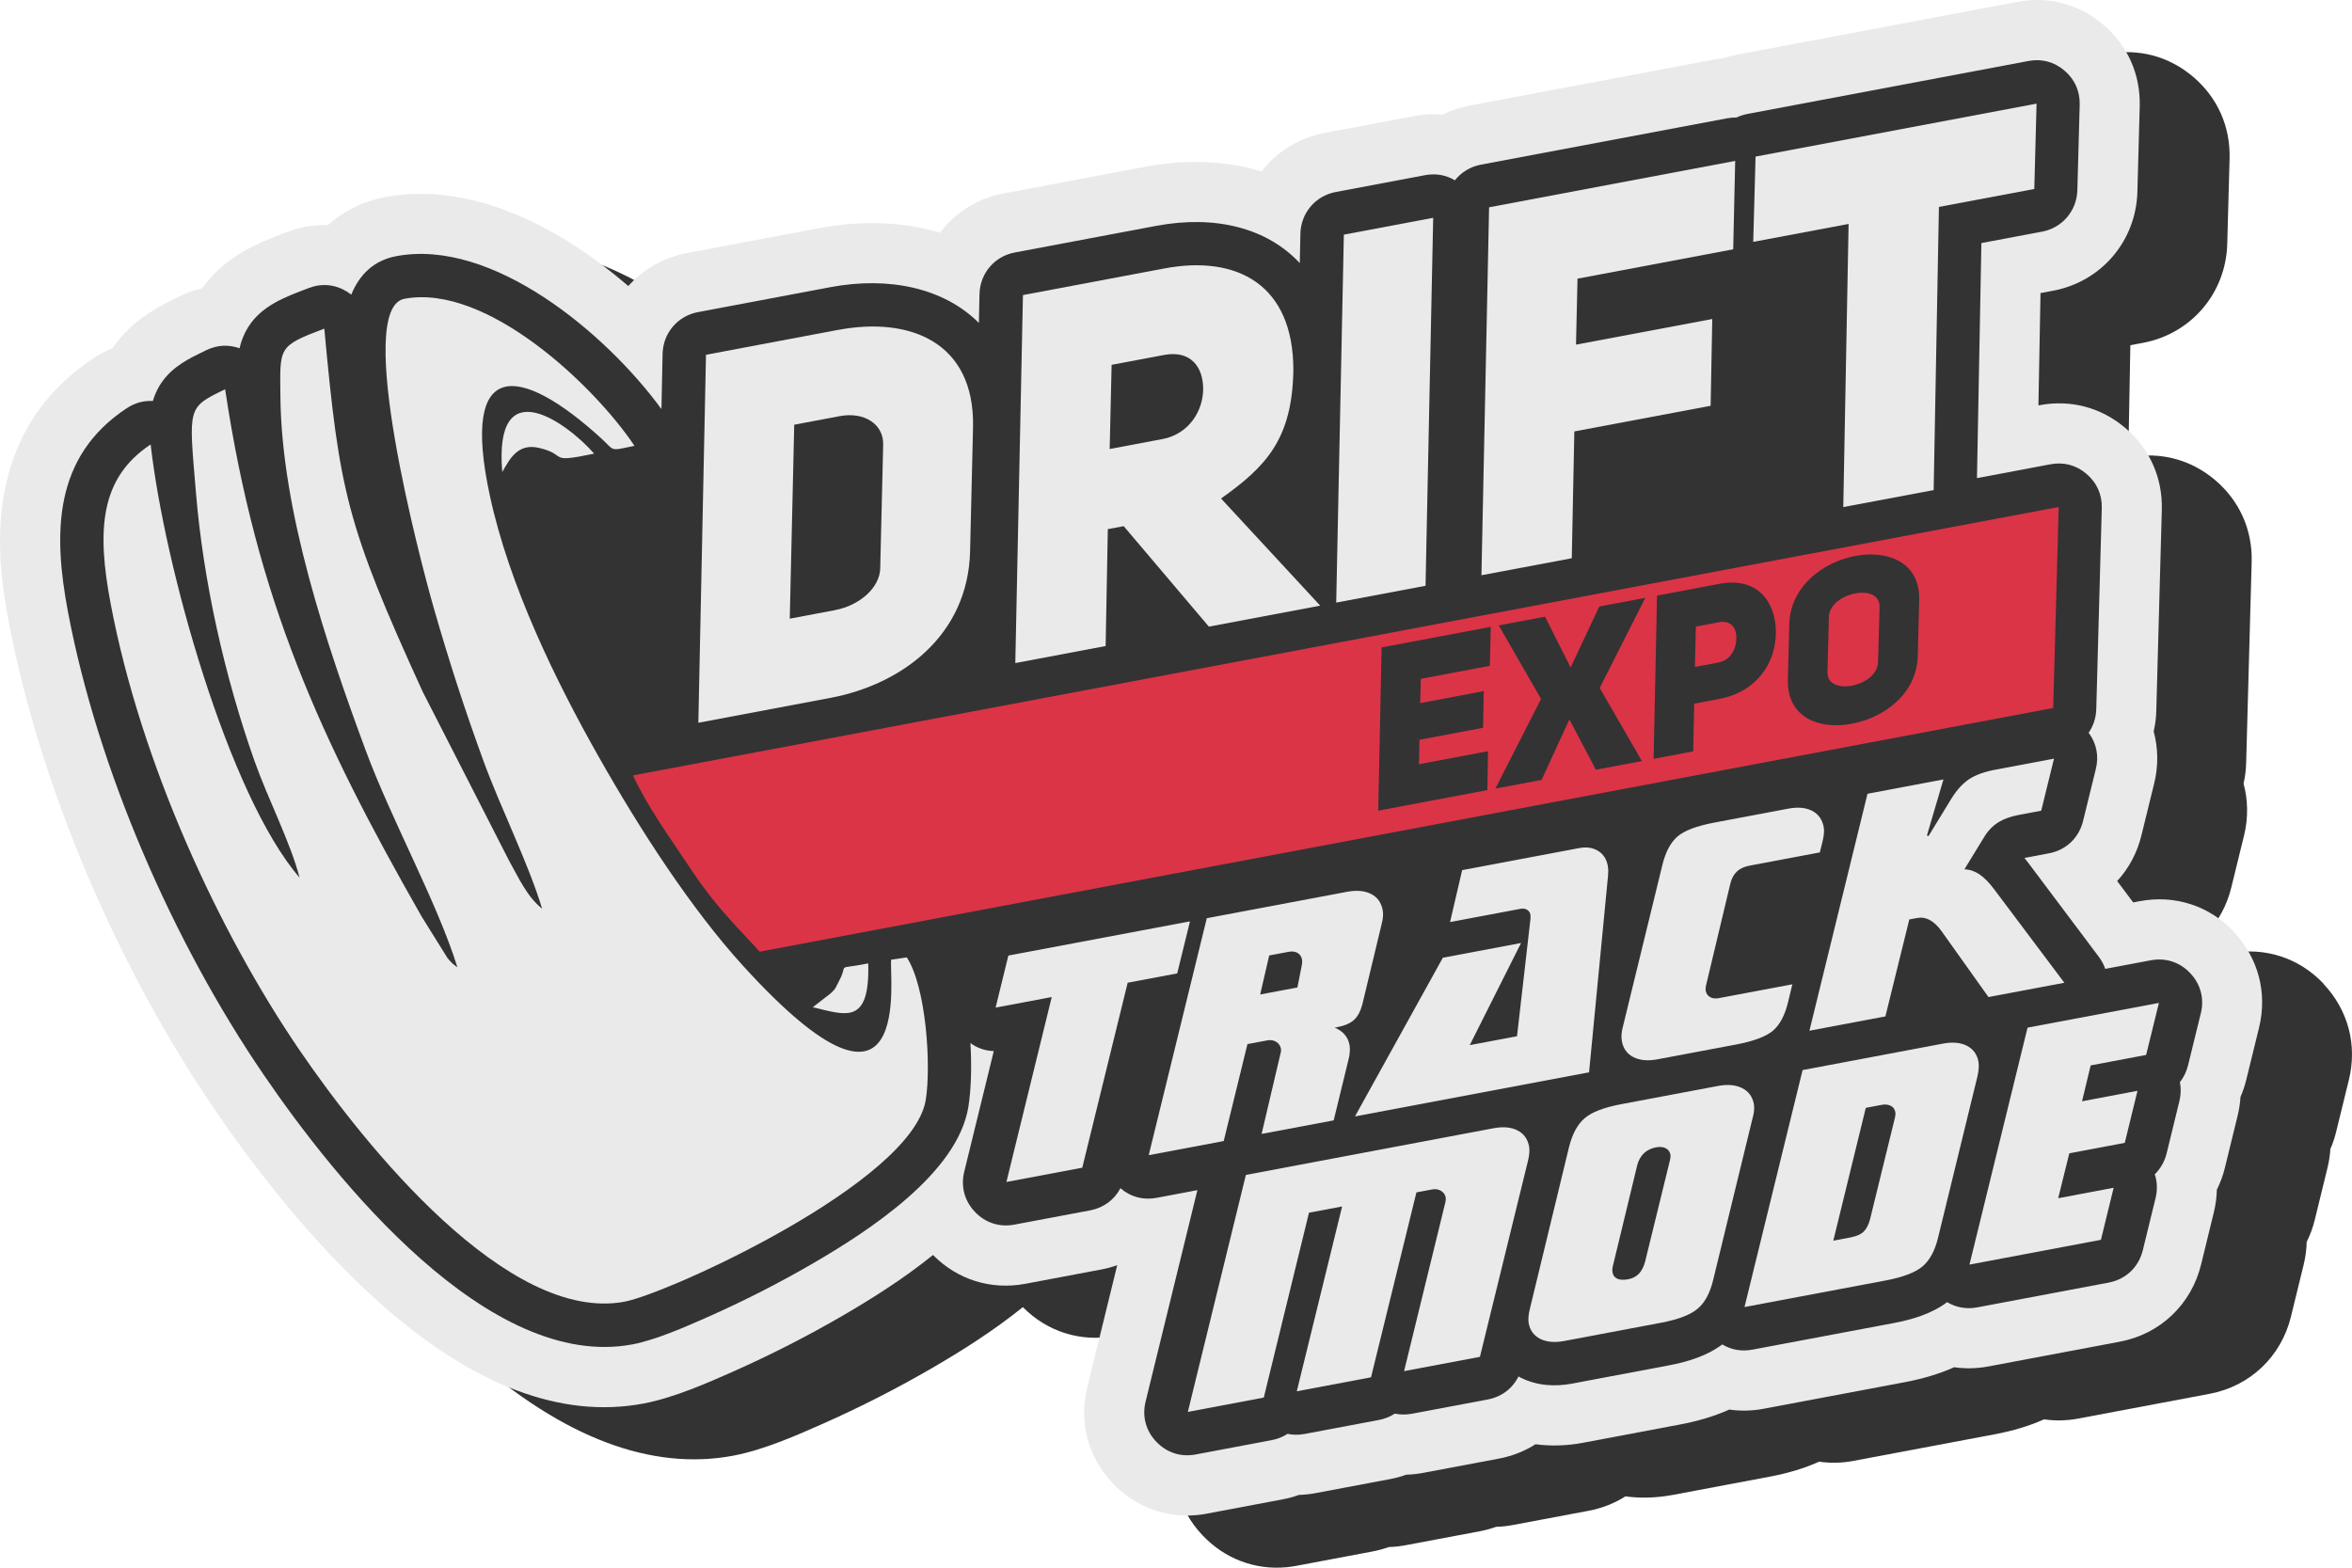
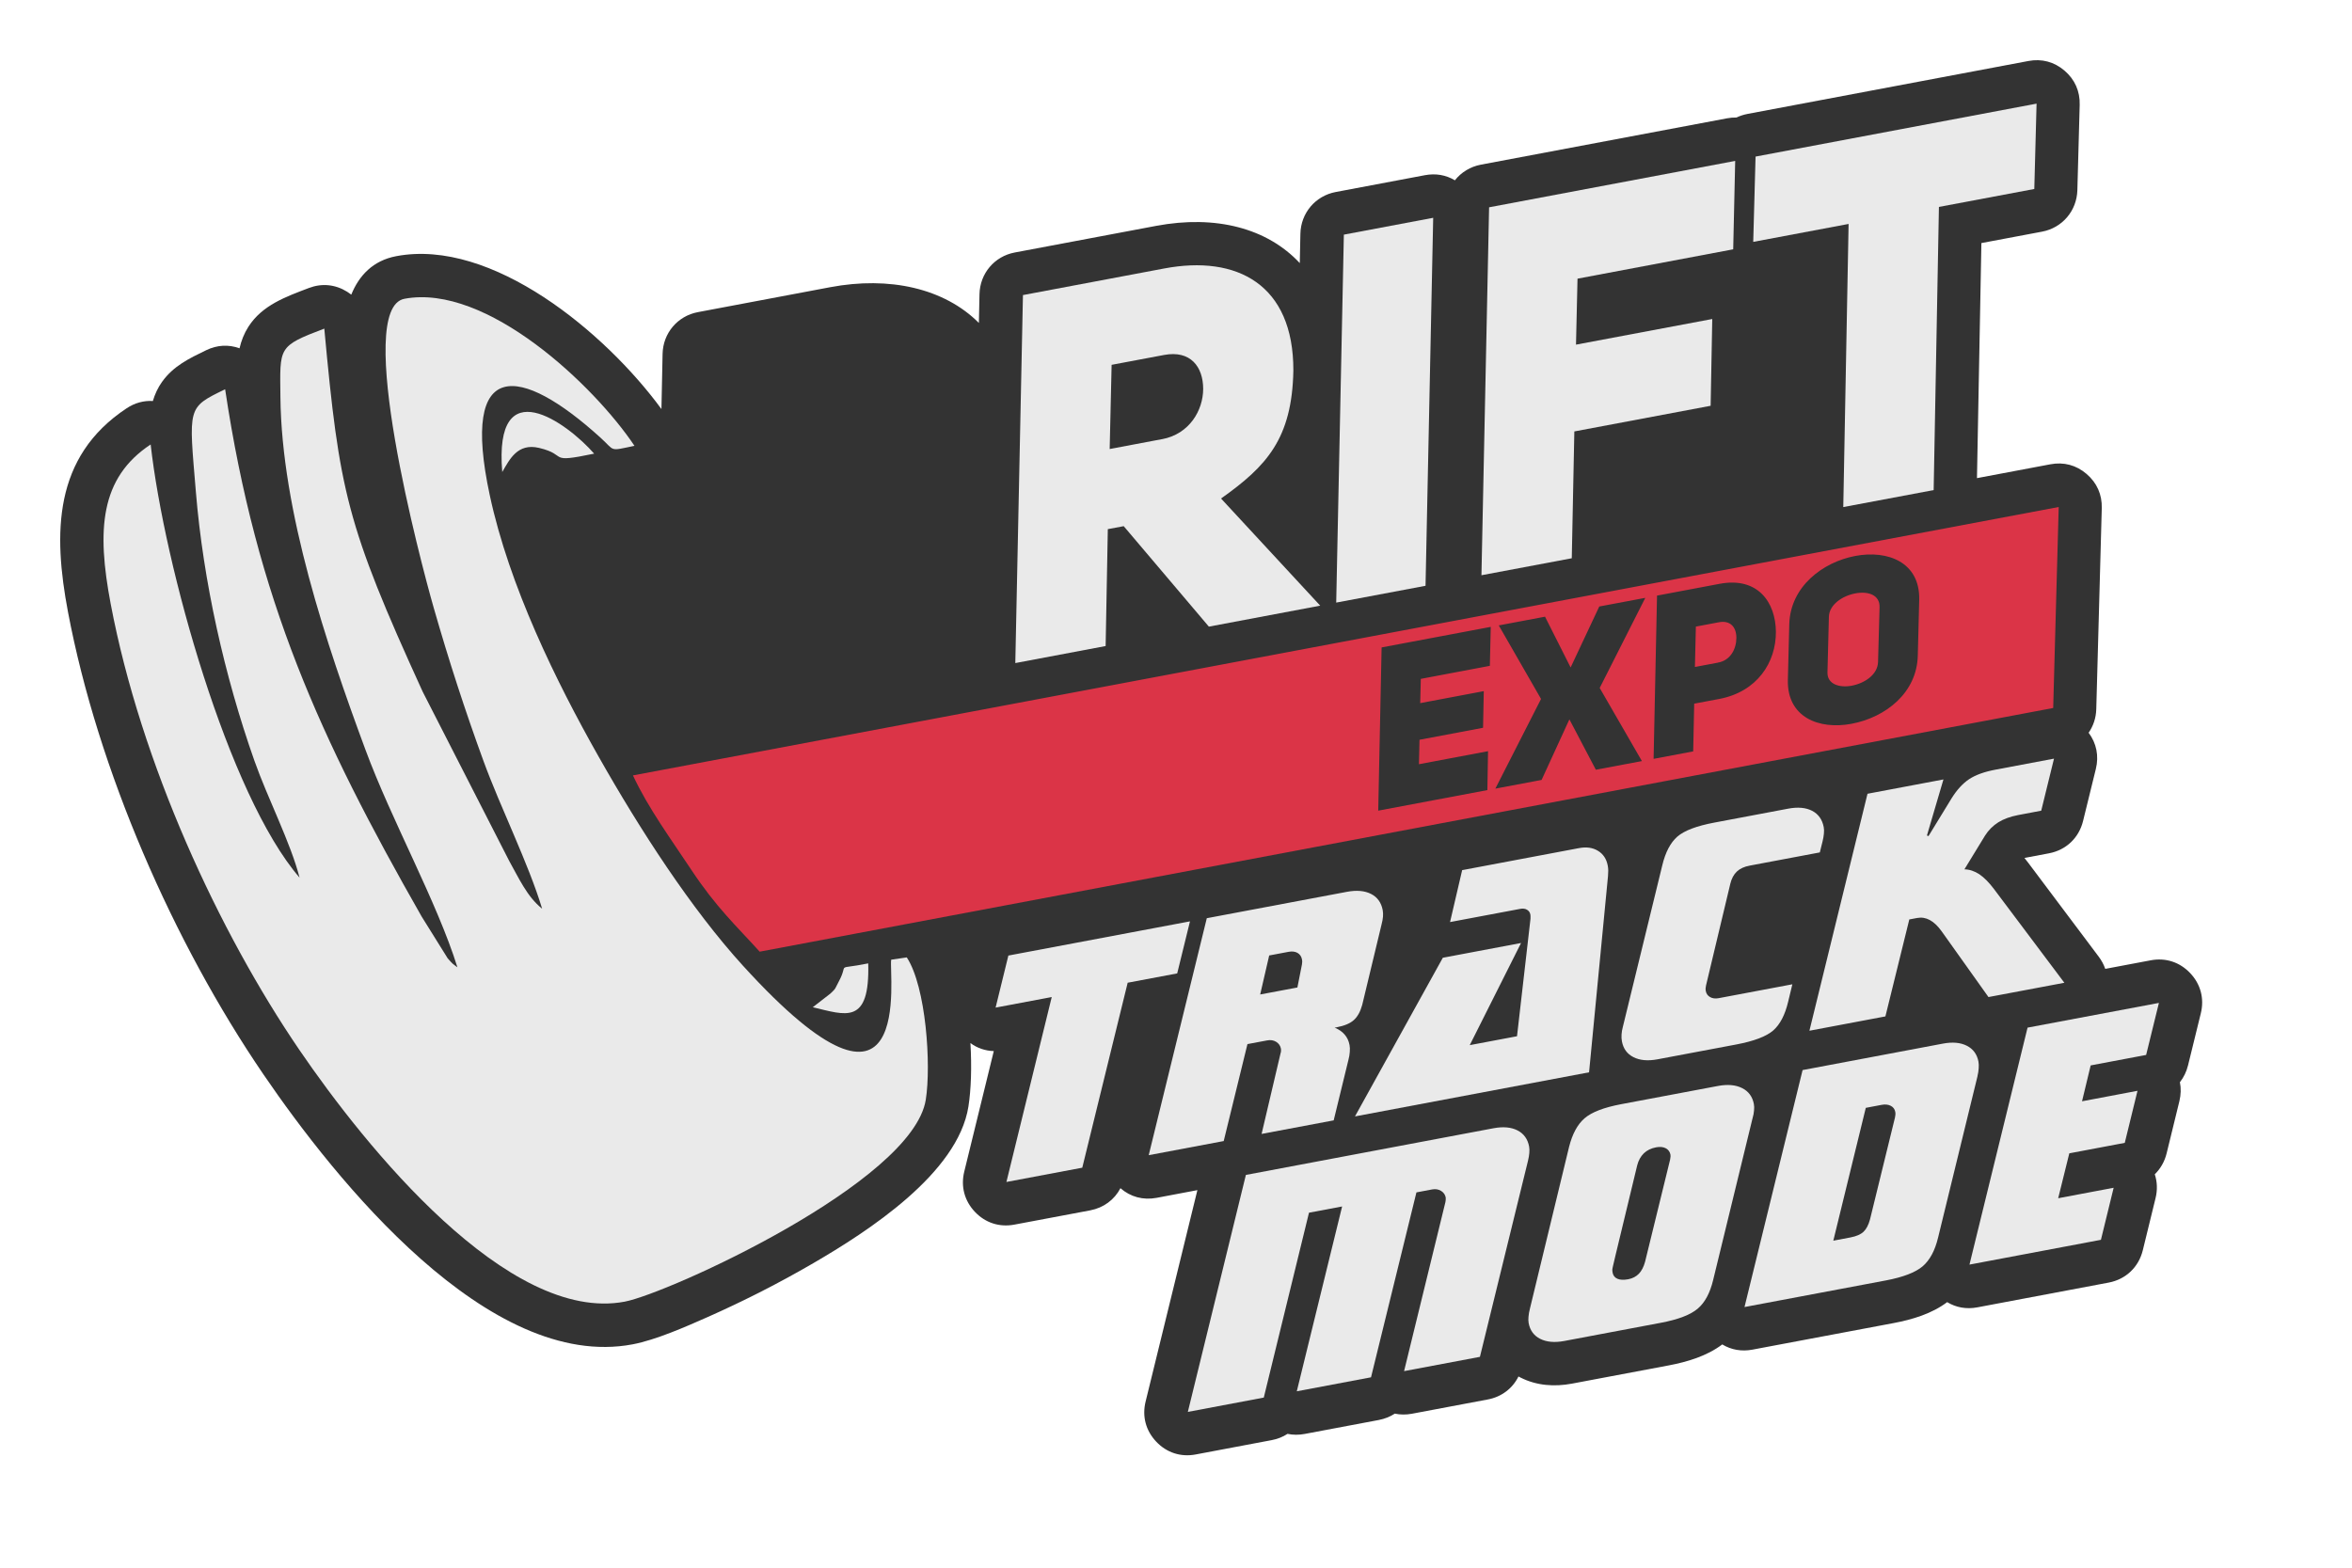
<svg xmlns="http://www.w3.org/2000/svg" width="180" height="120" viewBox="0 0 180 120" fill="none">
-   <path d="M177.839 75.313C175.956 73.318 173.328 72.466 170.631 72.972L170.13 73.066L168.905 71.431C169.788 70.47 170.435 69.279 170.762 67.935L171.74 63.948C172.067 62.615 172.045 61.253 171.7 59.978C171.82 59.465 171.885 58.933 171.9 58.398L172.321 43.012C172.387 40.568 171.402 38.351 169.548 36.767C167.694 35.182 165.354 34.556 162.955 35.008L162.879 35.022L163.038 26.424L164.009 26.242C167.702 25.547 170.351 22.433 170.453 18.668L170.631 12.134C170.697 9.691 169.712 7.473 167.854 5.889C165.997 4.305 163.656 3.682 161.261 4.134L139.755 8.187C139.432 8.249 139.108 8.329 138.796 8.431C138.596 8.453 138.396 8.485 138.196 8.522L119.365 12.069C118.642 12.207 117.944 12.44 117.297 12.764C116.574 12.699 115.832 12.735 115.087 12.877L108.251 14.166C106.259 14.541 104.576 15.616 103.427 17.116C100.738 16.297 97.696 16.158 94.501 16.759L83.692 18.795C81.674 19.174 79.97 20.273 78.821 21.803C76.03 20.969 72.868 20.834 69.557 21.457L59.434 23.365C57.639 23.704 56.09 24.611 54.964 25.885C53.677 24.774 52.336 23.762 50.991 22.881C45.892 19.549 40.829 18.234 36.358 19.079C34.668 19.396 33.185 20.131 31.975 21.22C30.935 21.184 29.885 21.355 28.878 21.741L28.675 21.817C26.756 22.546 24.168 23.529 22.336 26.06C21.765 26.195 21.202 26.391 20.66 26.657L20.613 26.679C19.047 27.437 17.099 28.383 15.55 30.539C15.525 30.576 15.499 30.612 15.474 30.648C14.979 30.849 14.5 31.1 14.046 31.402C4.879 37.466 6.834 47.801 7.569 51.694C9.887 63.955 15.75 77.841 23.248 88.835C26.123 93.052 30.685 99.079 36.064 103.835C43.111 110.062 49.868 112.615 56.149 111.42C58.475 110.98 61.139 109.796 62.905 109.013C65.846 107.709 68.713 106.246 71.432 104.661C73.584 103.409 76.03 101.872 78.28 100.055C80.155 101.952 82.721 102.753 85.353 102.258L91.153 101.165C91.575 101.085 91.982 100.976 92.378 100.834L90.088 110.182C89.434 112.851 90.143 115.524 92.026 117.516C93.734 119.323 96.049 120.193 98.47 119.964C98.721 119.938 98.975 119.905 99.23 119.854L105.041 118.758C105.466 118.678 105.881 118.565 106.284 118.42C106.713 118.409 107.142 118.361 107.571 118.281L113.252 117.211C113.681 117.13 114.095 117.018 114.498 116.872C114.927 116.861 115.356 116.814 115.785 116.733L121.59 115.641C122.607 115.448 123.556 115.073 124.392 114.541C125.562 114.698 126.787 114.661 128.03 114.428L135.434 113.034C136.858 112.764 138.112 112.385 139.221 111.886C140.079 112.01 140.958 111.992 141.834 111.828L152.643 109.792C154.068 109.523 155.326 109.144 156.431 108.645C157.289 108.769 158.172 108.751 159.044 108.587L169.108 106.69C172.198 106.107 174.578 103.846 175.327 100.787L176.301 96.803C176.443 96.224 176.519 95.641 176.534 95.058C176.799 94.523 177.01 93.959 177.152 93.369L178.126 89.385C178.242 88.908 178.315 88.431 178.344 87.954C178.525 87.535 178.675 87.098 178.784 86.646L179.761 82.662C180.415 79.993 179.71 77.32 177.828 75.324L177.839 75.313Z" fill="#333333" />
-   <path d="M170.962 71.323C169.079 69.328 166.451 68.475 163.754 68.981L163.253 69.076L162.028 67.441C162.911 66.48 163.558 65.289 163.885 63.945L164.863 59.958C165.19 58.625 165.168 57.263 164.823 55.988C164.943 55.475 165.008 54.943 165.023 54.408L165.445 39.022C165.51 36.578 164.525 34.36 162.671 32.776C160.818 31.192 158.477 30.566 156.078 31.017L156.002 31.032L156.162 22.434L157.132 22.252C160.825 21.556 163.475 18.443 163.576 14.677L163.754 8.144C163.82 5.701 162.835 3.483 160.978 1.899C159.12 0.315 156.78 -0.308 154.384 0.143L132.879 4.197C132.555 4.258 132.232 4.339 131.919 4.441C131.719 4.462 131.519 4.495 131.319 4.532L112.488 8.079C111.765 8.217 111.067 8.45 110.42 8.774C109.697 8.709 108.956 8.745 108.211 8.887L101.374 10.176C99.382 10.551 97.699 11.626 96.551 13.126C93.861 12.306 90.819 12.168 87.624 12.769L76.815 14.805C74.798 15.183 73.093 16.283 71.945 17.813C69.153 16.979 65.991 16.844 62.68 17.467L52.558 19.375C50.762 19.714 49.214 20.62 48.087 21.895C46.8 20.784 45.459 19.772 44.114 18.891C39.015 15.559 33.952 14.244 29.482 15.089C27.791 15.406 26.308 16.141 25.098 17.23C24.059 17.194 23.008 17.365 22.002 17.751L21.798 17.827C19.879 18.556 17.291 19.539 15.459 22.07C14.889 22.204 14.325 22.401 13.784 22.667L13.736 22.689C12.17 23.446 10.222 24.393 8.673 26.549C8.648 26.585 8.623 26.622 8.597 26.658C8.103 26.859 7.623 27.11 7.169 27.412C-1.998 33.475 -0.042 43.81 0.692 47.703C3.011 59.965 8.873 73.85 16.372 84.845C19.247 89.062 23.808 95.088 29.187 99.844C36.235 106.072 42.991 108.625 49.272 107.43C51.598 106.989 54.262 105.806 56.029 105.023C58.969 103.719 61.837 102.255 64.555 100.671C66.707 99.418 69.153 97.882 71.403 96.064C73.278 97.962 75.844 98.763 78.476 98.268L84.277 97.175C84.698 97.095 85.105 96.986 85.501 96.844L83.212 106.192C82.558 108.861 83.266 111.534 85.149 113.526C86.857 115.332 89.172 116.203 91.593 115.973C91.844 115.948 92.098 115.915 92.353 115.864L98.165 114.768C98.59 114.688 99.004 114.575 99.407 114.429C99.836 114.418 100.265 114.371 100.694 114.291L106.375 113.22C106.804 113.14 107.218 113.027 107.622 112.882C108.051 112.871 108.48 112.823 108.908 112.743L114.713 111.651C115.731 111.458 116.679 111.083 117.515 110.551C118.685 110.708 119.91 110.671 121.153 110.438L128.557 109.043C129.982 108.774 131.236 108.395 132.344 107.896C133.202 108.02 134.082 108.002 134.958 107.838L145.767 105.802C147.192 105.533 148.449 105.154 149.554 104.655C150.412 104.779 151.295 104.761 152.167 104.597L162.232 102.7C165.321 102.117 167.702 99.855 168.45 96.796L169.424 92.812C169.566 92.234 169.642 91.651 169.657 91.068C169.922 90.533 170.133 89.968 170.275 89.378L171.249 85.394C171.365 84.917 171.438 84.44 171.467 83.963C171.649 83.544 171.798 83.108 171.907 82.656L172.885 78.672C173.539 76.003 172.834 73.33 170.951 71.334L170.962 71.323Z" fill="#EAEAEA" />
  <path fill-rule="evenodd" clip-rule="evenodd" d="M149.023 99.669C147.85 100.557 146.356 101.005 144.927 101.275L134.114 103.31C133.286 103.467 132.49 103.325 131.806 102.91C130.632 103.798 129.135 104.246 127.71 104.516L120.307 105.911C118.969 106.162 117.602 106.071 116.37 105.448C116.316 105.423 116.265 105.393 116.21 105.364C115.756 106.282 114.913 106.927 113.862 107.123L108.058 108.216C107.607 108.3 107.164 108.296 106.746 108.208C106.386 108.442 105.975 108.605 105.528 108.693L99.847 109.763C99.397 109.847 98.953 109.844 98.535 109.756C98.179 109.989 97.768 110.153 97.318 110.237L91.506 111.333C90.365 111.548 89.285 111.198 88.486 110.353C87.686 109.509 87.395 108.409 87.675 107.28L91.637 91.1L88.515 91.69C87.49 91.883 86.512 91.621 85.749 90.951C85.287 91.836 84.462 92.451 83.434 92.648L77.629 93.74C76.488 93.955 75.408 93.606 74.609 92.761C73.809 91.916 73.518 90.816 73.795 89.683L76.055 80.456C75.405 80.437 74.794 80.23 74.267 79.844C74.376 81.661 74.318 83.391 74.115 84.698C73.304 89.833 66.391 94.275 62.251 96.686C59.649 98.201 56.926 99.585 54.171 100.809C52.51 101.544 50.203 102.564 48.418 102.903C37.405 104.993 25.672 90.321 20.163 82.243C13.26 72.127 7.492 58.937 5.203 46.843C4.065 40.827 4.072 34.968 9.695 31.25C10.316 30.838 11.007 30.652 11.698 30.696C11.857 30.164 12.086 29.669 12.399 29.232C13.275 28.008 14.474 27.44 15.779 26.807C16.612 26.402 17.495 26.355 18.331 26.661C18.462 26.089 18.676 25.536 19.01 25.011C20.075 23.351 21.885 22.713 23.634 22.047C24.633 21.665 25.658 21.767 26.567 22.331C26.676 22.4 26.781 22.473 26.883 22.553C27.475 21.104 28.529 19.946 30.332 19.607C37.649 18.227 46.324 25.445 50.62 31.311L50.708 27.091C50.74 25.503 51.853 24.188 53.408 23.893L63.531 21.985C68.067 21.129 72.268 22.065 74.914 24.72L74.961 22.52C74.994 20.933 76.106 19.618 77.662 19.327L88.471 17.291C93.058 16.428 96.991 17.477 99.473 20.139L99.52 17.896C99.553 16.308 100.665 14.993 102.221 14.698L109.057 13.409C109.879 13.256 110.657 13.391 111.344 13.802C111.823 13.194 112.518 12.757 113.335 12.604L132.166 9.057C132.413 9.01 132.653 8.992 132.893 8.995C133.151 8.872 133.431 8.781 133.729 8.722L155.235 4.669C156.253 4.476 157.209 4.731 157.997 5.405C158.786 6.078 159.19 6.985 159.16 8.023L158.982 14.556C158.939 16.137 157.83 17.44 156.282 17.732L151.637 18.606L151.299 36.599L156.921 35.539C157.939 35.346 158.899 35.601 159.687 36.279C160.476 36.952 160.88 37.859 160.85 38.897L160.429 54.283C160.411 54.953 160.2 55.576 159.844 56.089C160.443 56.887 160.643 57.863 160.396 58.861L159.418 62.844C159.102 64.137 158.117 65.07 156.812 65.317L155.042 65.652C155.013 65.659 154.973 65.667 154.933 65.674C155.035 65.802 155.137 65.929 155.235 66.06L160.614 73.227C160.836 73.522 161.003 73.835 161.116 74.163L164.598 73.507C165.739 73.292 166.822 73.646 167.618 74.49C168.418 75.335 168.709 76.439 168.429 77.568L167.451 81.552C167.331 82.036 167.12 82.473 166.829 82.837C166.924 83.303 166.909 83.795 166.789 84.294L165.815 88.278C165.659 88.915 165.343 89.461 164.907 89.887C165.096 90.463 165.121 91.085 164.965 91.716L163.991 95.699C163.675 96.996 162.69 97.928 161.385 98.176L151.324 100.073C150.496 100.23 149.7 100.088 149.016 99.672L149.023 99.669Z" fill="#333333" />
  <path fill-rule="evenodd" clip-rule="evenodd" d="M41.483 69.552C40.331 68.631 39.702 67.204 38.965 65.892L32.346 52.943C26.505 40.15 25.978 37.633 24.819 25.153C21.242 26.515 21.424 26.552 21.46 30.379C21.547 39.141 24.997 49.356 27.963 57.375C29.973 62.815 33.44 69.021 35.006 74.043C34.632 73.762 34.683 73.835 34.261 73.354L32.27 70.16C24.466 56.475 19.639 45.882 17.23 29.797C14.293 31.22 14.449 31.122 14.991 37.655C15.554 44.487 17.186 51.756 19.468 58.227C20.49 61.122 22.249 64.523 22.925 67.178C17.477 60.878 12.574 43.318 11.53 34.021C7.645 36.592 7.398 40.569 8.47 46.22C10.785 58.453 16.757 71.344 22.91 80.364C27.959 87.768 38.885 101.329 47.811 99.636C51.129 99.006 69.855 90.496 70.851 84.177C71.272 81.515 70.876 75.543 69.397 73.285L68.205 73.46C67.994 74.49 70.127 88.5 56.858 73.919C52.9 69.57 48.978 63.514 45.797 57.888C42.574 52.189 38.972 44.866 37.482 37.906C35.199 27.269 39.833 27.954 45.947 33.493C47.106 34.545 46.572 34.538 48.556 34.126C45.492 29.534 37.245 21.686 30.954 22.87C27.039 23.609 32.193 43.038 33.193 46.526C34.345 50.55 35.588 54.381 37.005 58.26C38.325 61.868 40.437 66.078 41.487 69.549L41.483 69.552Z" fill="#EAEAEA" />
  <path fill-rule="evenodd" clip-rule="evenodd" d="M58.141 72.846L157.132 54.194L157.554 38.808L48.44 59.354C49.614 61.87 51.355 64.237 52.917 66.597C54.833 69.485 56.352 70.869 58.141 72.85V72.846ZM136.935 47.777C137.015 44.897 139.497 43.025 141.987 42.555C144.477 42.085 146.945 43.043 146.879 45.905L146.77 50.177C146.705 53.035 144.309 54.911 141.7 55.403C139.21 55.872 136.76 54.911 136.826 52.049L136.935 47.773V47.777ZM139.857 51.481L139.966 47.209C139.995 46.273 141.009 45.607 141.991 45.421C142.976 45.235 143.873 45.541 143.844 46.477L143.728 50.665C143.703 51.652 142.688 52.304 141.707 52.489C140.791 52.66 139.843 52.384 139.857 51.484V51.481ZM126.809 45.592L131.603 44.689C134.536 44.135 135.892 46.113 135.91 48.36C135.924 50.712 134.471 52.955 131.574 53.502L129.658 53.862L129.582 57.515L126.551 58.087L126.813 45.592H126.809ZM131.476 50.723L129.713 51.054L129.786 47.963L131.548 47.631C132.432 47.464 132.89 48.01 132.886 48.837C132.879 49.682 132.428 50.559 131.476 50.719V50.723ZM122.389 46.426L125.915 45.763L122.426 52.66L125.657 58.258L122.131 58.92L120.107 55.064L117.98 59.7L114.44 60.366L117.937 53.502L114.702 47.872L118.242 47.205L120.201 51.091L122.393 46.426H122.389ZM108.69 53.822L113.554 52.904L113.499 55.709L108.636 56.626L108.592 58.498L113.881 57.5L113.83 60.479L105.477 62.052L105.736 49.558L114.088 47.985L114.019 50.967L108.734 51.965L108.69 53.819V53.822Z" fill="#DB3447" />
  <path fill-rule="evenodd" clip-rule="evenodd" d="M38.438 36.131C38.994 35.17 39.608 33.895 41.254 34.285C43.551 34.828 41.785 35.494 45.471 34.725C43.403 32.362 37.78 28.258 38.438 36.131Z" fill="#EAEAEA" />
  <path fill-rule="evenodd" clip-rule="evenodd" d="M62.197 77.097C64.716 77.691 66.58 78.514 66.446 73.743C63.8 74.278 65.014 73.619 64.189 75.138C63.898 75.673 64.01 75.633 63.545 76.059L62.2 77.101L62.197 77.097Z" fill="#EAEAEA" />
-   <path fill-rule="evenodd" clip-rule="evenodd" d="M64.152 25.253C69.575 24.229 74.602 26.137 74.467 32.7L74.242 42.172C74.1 48.657 68.99 52.394 63.567 53.417L53.445 55.325L54.03 27.157L64.152 25.249V25.253ZM63.916 46.698C65.788 46.345 67.347 44.983 67.365 43.472L67.591 34C67.605 32.452 66.129 31.502 64.258 31.855L60.783 32.51L60.441 47.357L63.916 46.702V46.698Z" fill="#EAEAEA" />
  <path fill-rule="evenodd" clip-rule="evenodd" d="M86.003 40.275L84.782 40.504L84.615 49.451L77.702 50.755L78.287 22.587L89.096 20.551C94.672 19.499 98.997 21.779 98.982 28.359C98.884 33.57 96.947 35.679 93.447 38.159L101.036 46.36L92.516 47.966L86 40.278L86.003 40.275ZM88.936 33.617C91.037 33.221 92.073 31.403 92.08 29.776C92.08 28.071 91.106 26.789 89.082 27.172L85.073 27.926L84.924 34.371L88.936 33.614V33.617Z" fill="#EAEAEA" />
  <path fill-rule="evenodd" clip-rule="evenodd" d="M109.097 44.84L102.261 46.126L102.846 17.961L109.683 16.672L109.097 44.84Z" fill="#EAEAEA" />
  <path fill-rule="evenodd" clip-rule="evenodd" d="M120.612 26.381L131.04 24.419L130.916 31.061L120.485 33.024L120.289 42.732L113.376 44.032L113.961 15.868L132.795 12.317L132.643 19.084L120.728 21.331L120.612 26.381Z" fill="#EAEAEA" />
  <path fill-rule="evenodd" clip-rule="evenodd" d="M148.387 15.839L147.984 37.514L141.067 38.814L141.474 17.142L134.176 18.515L134.354 11.986L155.86 7.933L155.686 14.466L148.387 15.839Z" fill="#EAEAEA" />
  <path fill-rule="evenodd" clip-rule="evenodd" d="M86.301 75.227L82.827 89.382L77.022 90.475L80.49 76.32L76.194 77.128L77.171 73.144L91.07 70.526L90.092 74.51L86.301 75.223V75.227ZM98.008 80.599L96.551 86.797L102.068 85.759L103.199 81.116C103.253 80.908 103.29 80.711 103.3 80.515C103.315 80.318 103.311 80.151 103.282 79.998C103.224 79.684 103.101 79.415 102.908 79.193C102.715 78.967 102.461 78.792 102.141 78.665L102.29 78.636C102.879 78.523 103.322 78.341 103.609 78.082C103.896 77.824 104.111 77.434 104.253 76.913L105.732 70.759C105.79 70.544 105.826 70.344 105.841 70.162C105.856 69.98 105.845 69.816 105.819 69.666C105.71 69.091 105.416 68.676 104.929 68.428C104.442 68.18 103.831 68.126 103.09 68.264L92.357 70.285L87.912 88.424L93.651 87.343L95.468 79.921L96.984 79.637C97.242 79.59 97.467 79.626 97.663 79.746C97.863 79.867 97.983 80.041 98.027 80.26C98.038 80.318 98.041 80.376 98.037 80.431C98.037 80.489 98.027 80.544 98.012 80.599H98.008ZM96.442 76.123L97.132 73.137L98.626 72.856C98.888 72.809 99.113 72.835 99.299 72.94C99.484 73.049 99.597 73.21 99.64 73.435C99.651 73.501 99.662 73.567 99.659 73.628C99.659 73.694 99.648 73.763 99.637 73.832L99.291 75.588L96.442 76.123ZM111.907 66.604L120.837 64.921C121.412 64.812 121.899 64.881 122.298 65.129C122.698 65.373 122.949 65.751 123.044 66.272C123.065 66.389 123.08 66.509 123.08 66.636C123.08 66.764 123.073 66.902 123.062 67.052L121.612 82.081L103.697 85.457L110.421 73.312L116.407 72.183L112.481 80.001L116.098 79.32L117.13 70.322C117.13 70.322 117.13 70.296 117.13 70.267C117.137 70.165 117.13 70.074 117.119 70.001C117.09 69.838 116.999 69.714 116.857 69.633C116.716 69.55 116.541 69.532 116.334 69.572L110.973 70.58L111.9 66.604H111.907ZM137.168 75.344L131.527 76.407C131.272 76.454 131.054 76.425 130.876 76.323C130.694 76.221 130.585 76.068 130.545 75.861C130.531 75.784 130.527 75.715 130.531 75.646C130.534 75.58 130.549 75.507 130.563 75.435L132.424 67.638C132.519 67.245 132.69 66.931 132.926 66.709C133.166 66.484 133.497 66.334 133.915 66.258L139.272 65.249L139.483 64.4C139.534 64.189 139.57 63.985 139.585 63.8C139.603 63.614 139.599 63.454 139.57 63.308C139.461 62.736 139.167 62.318 138.687 62.066C138.203 61.815 137.589 61.76 136.84 61.902L131.2 62.966C129.844 63.221 128.899 63.578 128.368 64.04C127.841 64.502 127.456 65.234 127.216 66.236L124.199 78.599C124.141 78.807 124.109 79.004 124.098 79.189C124.083 79.375 124.098 79.546 124.127 79.714C124.232 80.274 124.527 80.679 125.014 80.923C125.497 81.167 126.107 81.225 126.842 81.087L132.861 79.954C134.231 79.695 135.172 79.338 135.703 78.88C136.226 78.421 136.608 77.692 136.848 76.68L137.171 75.34L137.168 75.344ZM147.464 63.949L147.588 64L149.347 61.123C149.758 60.46 150.212 59.965 150.706 59.637C151.204 59.313 151.88 59.069 152.745 58.909L157.194 58.071L156.216 62.055L154.446 62.39C153.858 62.503 153.349 62.685 152.938 62.94C152.524 63.199 152.182 63.541 151.913 63.967L150.339 66.542C150.736 66.553 151.11 66.68 151.481 66.921C151.844 67.168 152.222 67.547 152.607 68.06L157.987 75.227L152.179 76.32L148.66 71.378C148.638 71.349 148.613 71.316 148.587 71.276C148.013 70.478 147.392 70.143 146.723 70.267L146.12 70.38L144.291 77.802L138.476 78.898L142.921 60.759L148.733 59.663L147.472 63.945L147.464 63.949Z" fill="#EAEAEA" />
-   <path fill-rule="evenodd" clip-rule="evenodd" d="M102.715 92.35L100.178 92.827L96.718 106.979L90.906 108.075L95.348 89.936L114.299 86.363C115.037 86.225 115.651 86.28 116.134 86.527C116.621 86.775 116.919 87.194 117.025 87.765C117.05 87.907 117.057 88.071 117.039 88.257C117.025 88.443 116.988 88.647 116.937 88.858L113.259 103.861L107.455 104.954L110.617 92.022C110.628 91.968 110.639 91.91 110.642 91.848C110.642 91.789 110.642 91.731 110.642 91.669C110.602 91.451 110.482 91.276 110.283 91.156C110.086 91.036 109.861 90.999 109.603 91.046L108.4 91.272L104.925 105.427L99.244 106.498L102.715 92.343V92.35ZM127.812 88.774C127.83 88.658 127.845 88.577 127.848 88.523C127.848 88.468 127.848 88.428 127.841 88.384C127.798 88.162 127.678 87.998 127.478 87.893C127.281 87.791 127.034 87.765 126.736 87.824C126.358 87.897 126.049 88.046 125.806 88.279C125.566 88.512 125.395 88.818 125.297 89.197L123.425 96.946C123.407 97.015 123.396 97.092 123.392 97.165C123.392 97.245 123.396 97.328 123.414 97.419C123.458 97.641 123.582 97.798 123.785 97.885C123.989 97.973 124.261 97.987 124.606 97.922C124.944 97.86 125.217 97.714 125.428 97.496C125.635 97.277 125.795 96.971 125.9 96.578L127.812 88.774ZM134.118 85.624C134.184 85.395 134.227 85.18 134.238 84.994C134.256 84.808 134.253 84.648 134.224 84.506C134.118 83.945 133.82 83.537 133.326 83.29C132.835 83.042 132.217 82.987 131.476 83.126L124.069 84.521C122.746 84.772 121.811 85.129 121.27 85.599C120.725 86.068 120.332 86.797 120.081 87.794L117.09 100.154C117.028 100.387 116.992 100.602 116.977 100.788C116.959 100.974 116.963 101.134 116.988 101.276C117.094 101.837 117.388 102.241 117.875 102.485C118.359 102.729 118.969 102.784 119.703 102.649L127.107 101.254C128.434 101.003 129.368 100.646 129.924 100.176C130.473 99.71 130.869 98.982 131.109 97.977L134.118 85.62V85.624ZM145.026 85.529C145.044 85.457 145.055 85.384 145.058 85.318C145.062 85.249 145.058 85.18 145.047 85.114C145.007 84.899 144.891 84.743 144.699 84.644C144.506 84.546 144.273 84.521 144.001 84.572L142.79 84.801L140.304 94.969L141.613 94.721C142.063 94.637 142.398 94.492 142.616 94.287C142.83 94.084 142.997 93.77 143.114 93.337L145.026 85.533V85.529ZM151.343 82.365L148.322 94.736C148.082 95.737 147.686 96.465 147.137 96.935C146.585 97.401 145.647 97.762 144.321 98.013L133.508 100.049L137.953 81.91L148.689 79.885C149.427 79.746 150.041 79.801 150.525 80.049C151.012 80.296 151.306 80.704 151.412 81.261C151.441 81.414 151.444 81.582 151.43 81.778C151.419 81.972 151.386 82.172 151.339 82.365H151.343ZM165.227 76.768L155.17 78.661L150.725 96.8L160.785 94.903L161.759 90.919L157.514 91.72L158.365 88.282L162.61 87.481L163.584 83.497L159.339 84.299L160 81.553L164.245 80.751L165.223 76.768H165.227Z" fill="#EAEAEA" />
+   <path fill-rule="evenodd" clip-rule="evenodd" d="M102.715 92.35L100.178 92.827L96.718 106.979L90.906 108.075L95.348 89.936L114.299 86.363C115.037 86.225 115.651 86.28 116.134 86.527C116.621 86.775 116.919 87.194 117.025 87.765C117.05 87.907 117.057 88.071 117.039 88.257C117.025 88.443 116.988 88.647 116.937 88.858L113.259 103.861L107.455 104.954L110.617 92.022C110.628 91.968 110.639 91.91 110.642 91.848C110.642 91.789 110.642 91.731 110.642 91.669C110.602 91.451 110.482 91.276 110.283 91.156C110.086 91.036 109.861 90.999 109.603 91.046L108.4 91.272L104.925 105.427L99.244 106.498L102.715 92.343V92.35ZM127.812 88.774C127.83 88.658 127.845 88.577 127.848 88.523C127.848 88.468 127.848 88.428 127.841 88.384C127.798 88.162 127.678 87.998 127.478 87.893C127.281 87.791 127.034 87.765 126.736 87.824C126.358 87.897 126.049 88.046 125.806 88.279C125.566 88.512 125.395 88.818 125.297 89.197C123.407 97.015 123.396 97.092 123.392 97.165C123.392 97.245 123.396 97.328 123.414 97.419C123.458 97.641 123.582 97.798 123.785 97.885C123.989 97.973 124.261 97.987 124.606 97.922C124.944 97.86 125.217 97.714 125.428 97.496C125.635 97.277 125.795 96.971 125.9 96.578L127.812 88.774ZM134.118 85.624C134.184 85.395 134.227 85.18 134.238 84.994C134.256 84.808 134.253 84.648 134.224 84.506C134.118 83.945 133.82 83.537 133.326 83.29C132.835 83.042 132.217 82.987 131.476 83.126L124.069 84.521C122.746 84.772 121.811 85.129 121.27 85.599C120.725 86.068 120.332 86.797 120.081 87.794L117.09 100.154C117.028 100.387 116.992 100.602 116.977 100.788C116.959 100.974 116.963 101.134 116.988 101.276C117.094 101.837 117.388 102.241 117.875 102.485C118.359 102.729 118.969 102.784 119.703 102.649L127.107 101.254C128.434 101.003 129.368 100.646 129.924 100.176C130.473 99.71 130.869 98.982 131.109 97.977L134.118 85.62V85.624ZM145.026 85.529C145.044 85.457 145.055 85.384 145.058 85.318C145.062 85.249 145.058 85.18 145.047 85.114C145.007 84.899 144.891 84.743 144.699 84.644C144.506 84.546 144.273 84.521 144.001 84.572L142.79 84.801L140.304 94.969L141.613 94.721C142.063 94.637 142.398 94.492 142.616 94.287C142.83 94.084 142.997 93.77 143.114 93.337L145.026 85.533V85.529ZM151.343 82.365L148.322 94.736C148.082 95.737 147.686 96.465 147.137 96.935C146.585 97.401 145.647 97.762 144.321 98.013L133.508 100.049L137.953 81.91L148.689 79.885C149.427 79.746 150.041 79.801 150.525 80.049C151.012 80.296 151.306 80.704 151.412 81.261C151.441 81.414 151.444 81.582 151.43 81.778C151.419 81.972 151.386 82.172 151.339 82.365H151.343ZM165.227 76.768L155.17 78.661L150.725 96.8L160.785 94.903L161.759 90.919L157.514 91.72L158.365 88.282L162.61 87.481L163.584 83.497L159.339 84.299L160 81.553L164.245 80.751L165.223 76.768H165.227Z" fill="#EAEAEA" />
</svg>